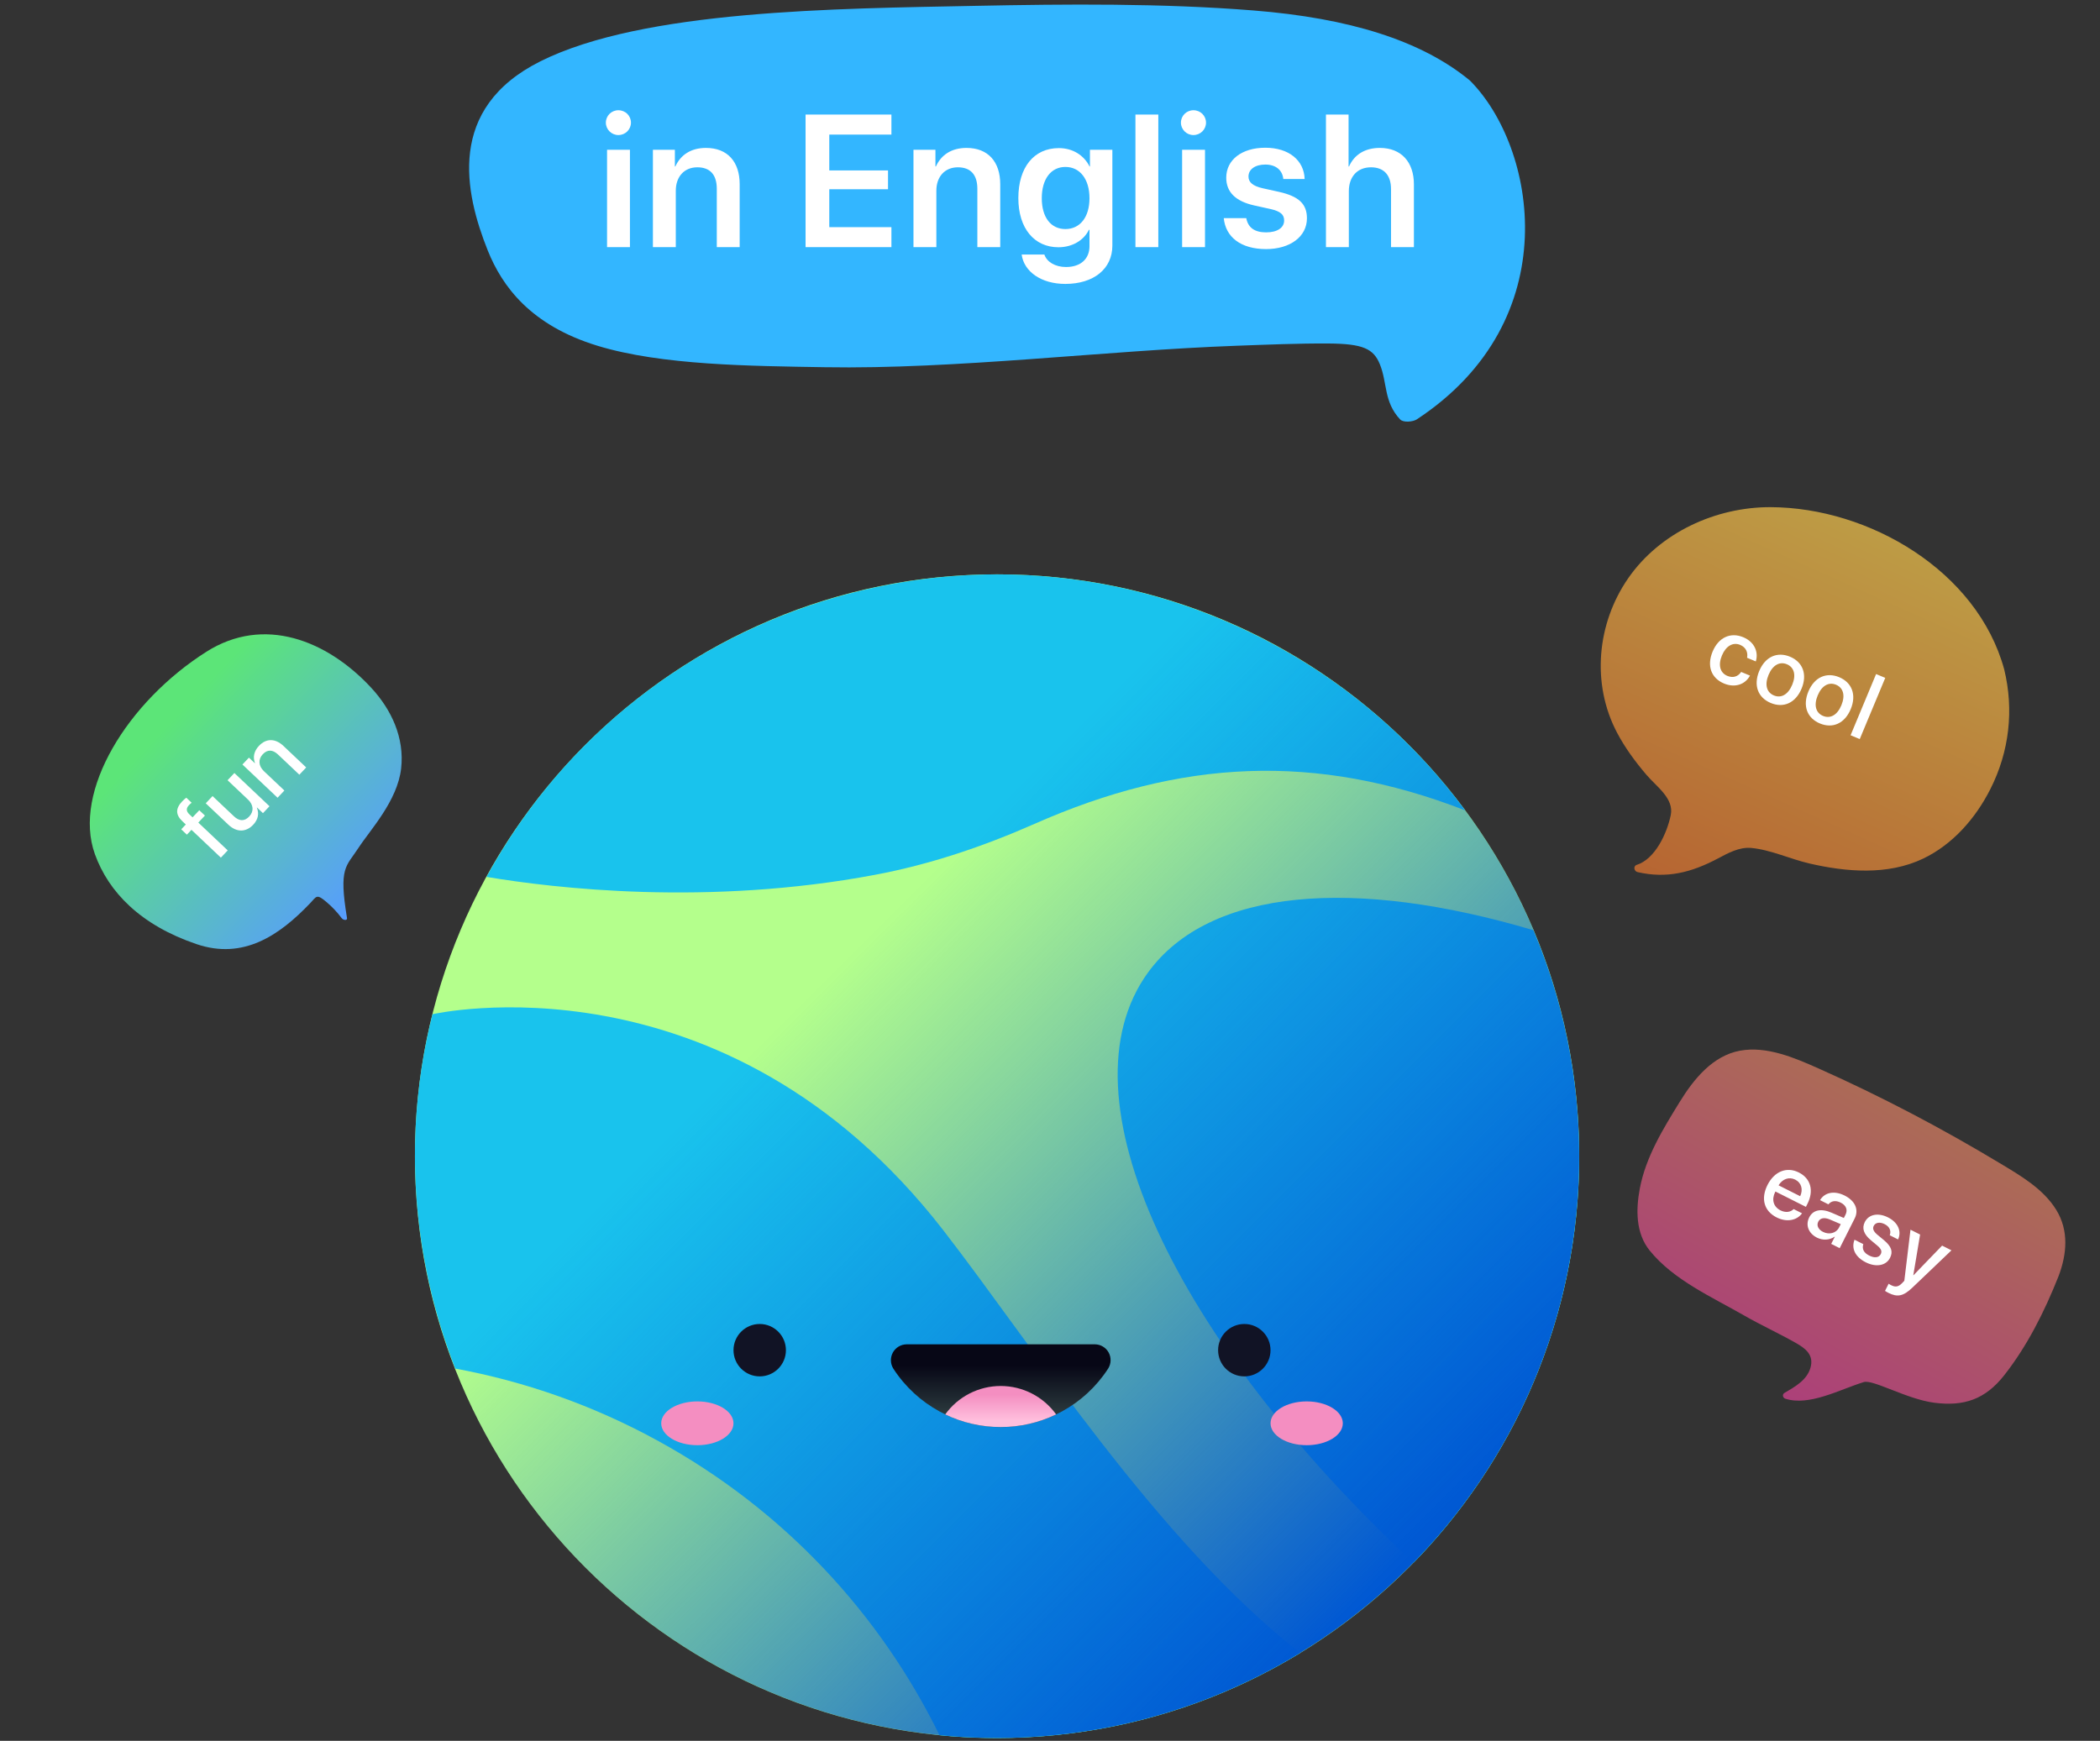
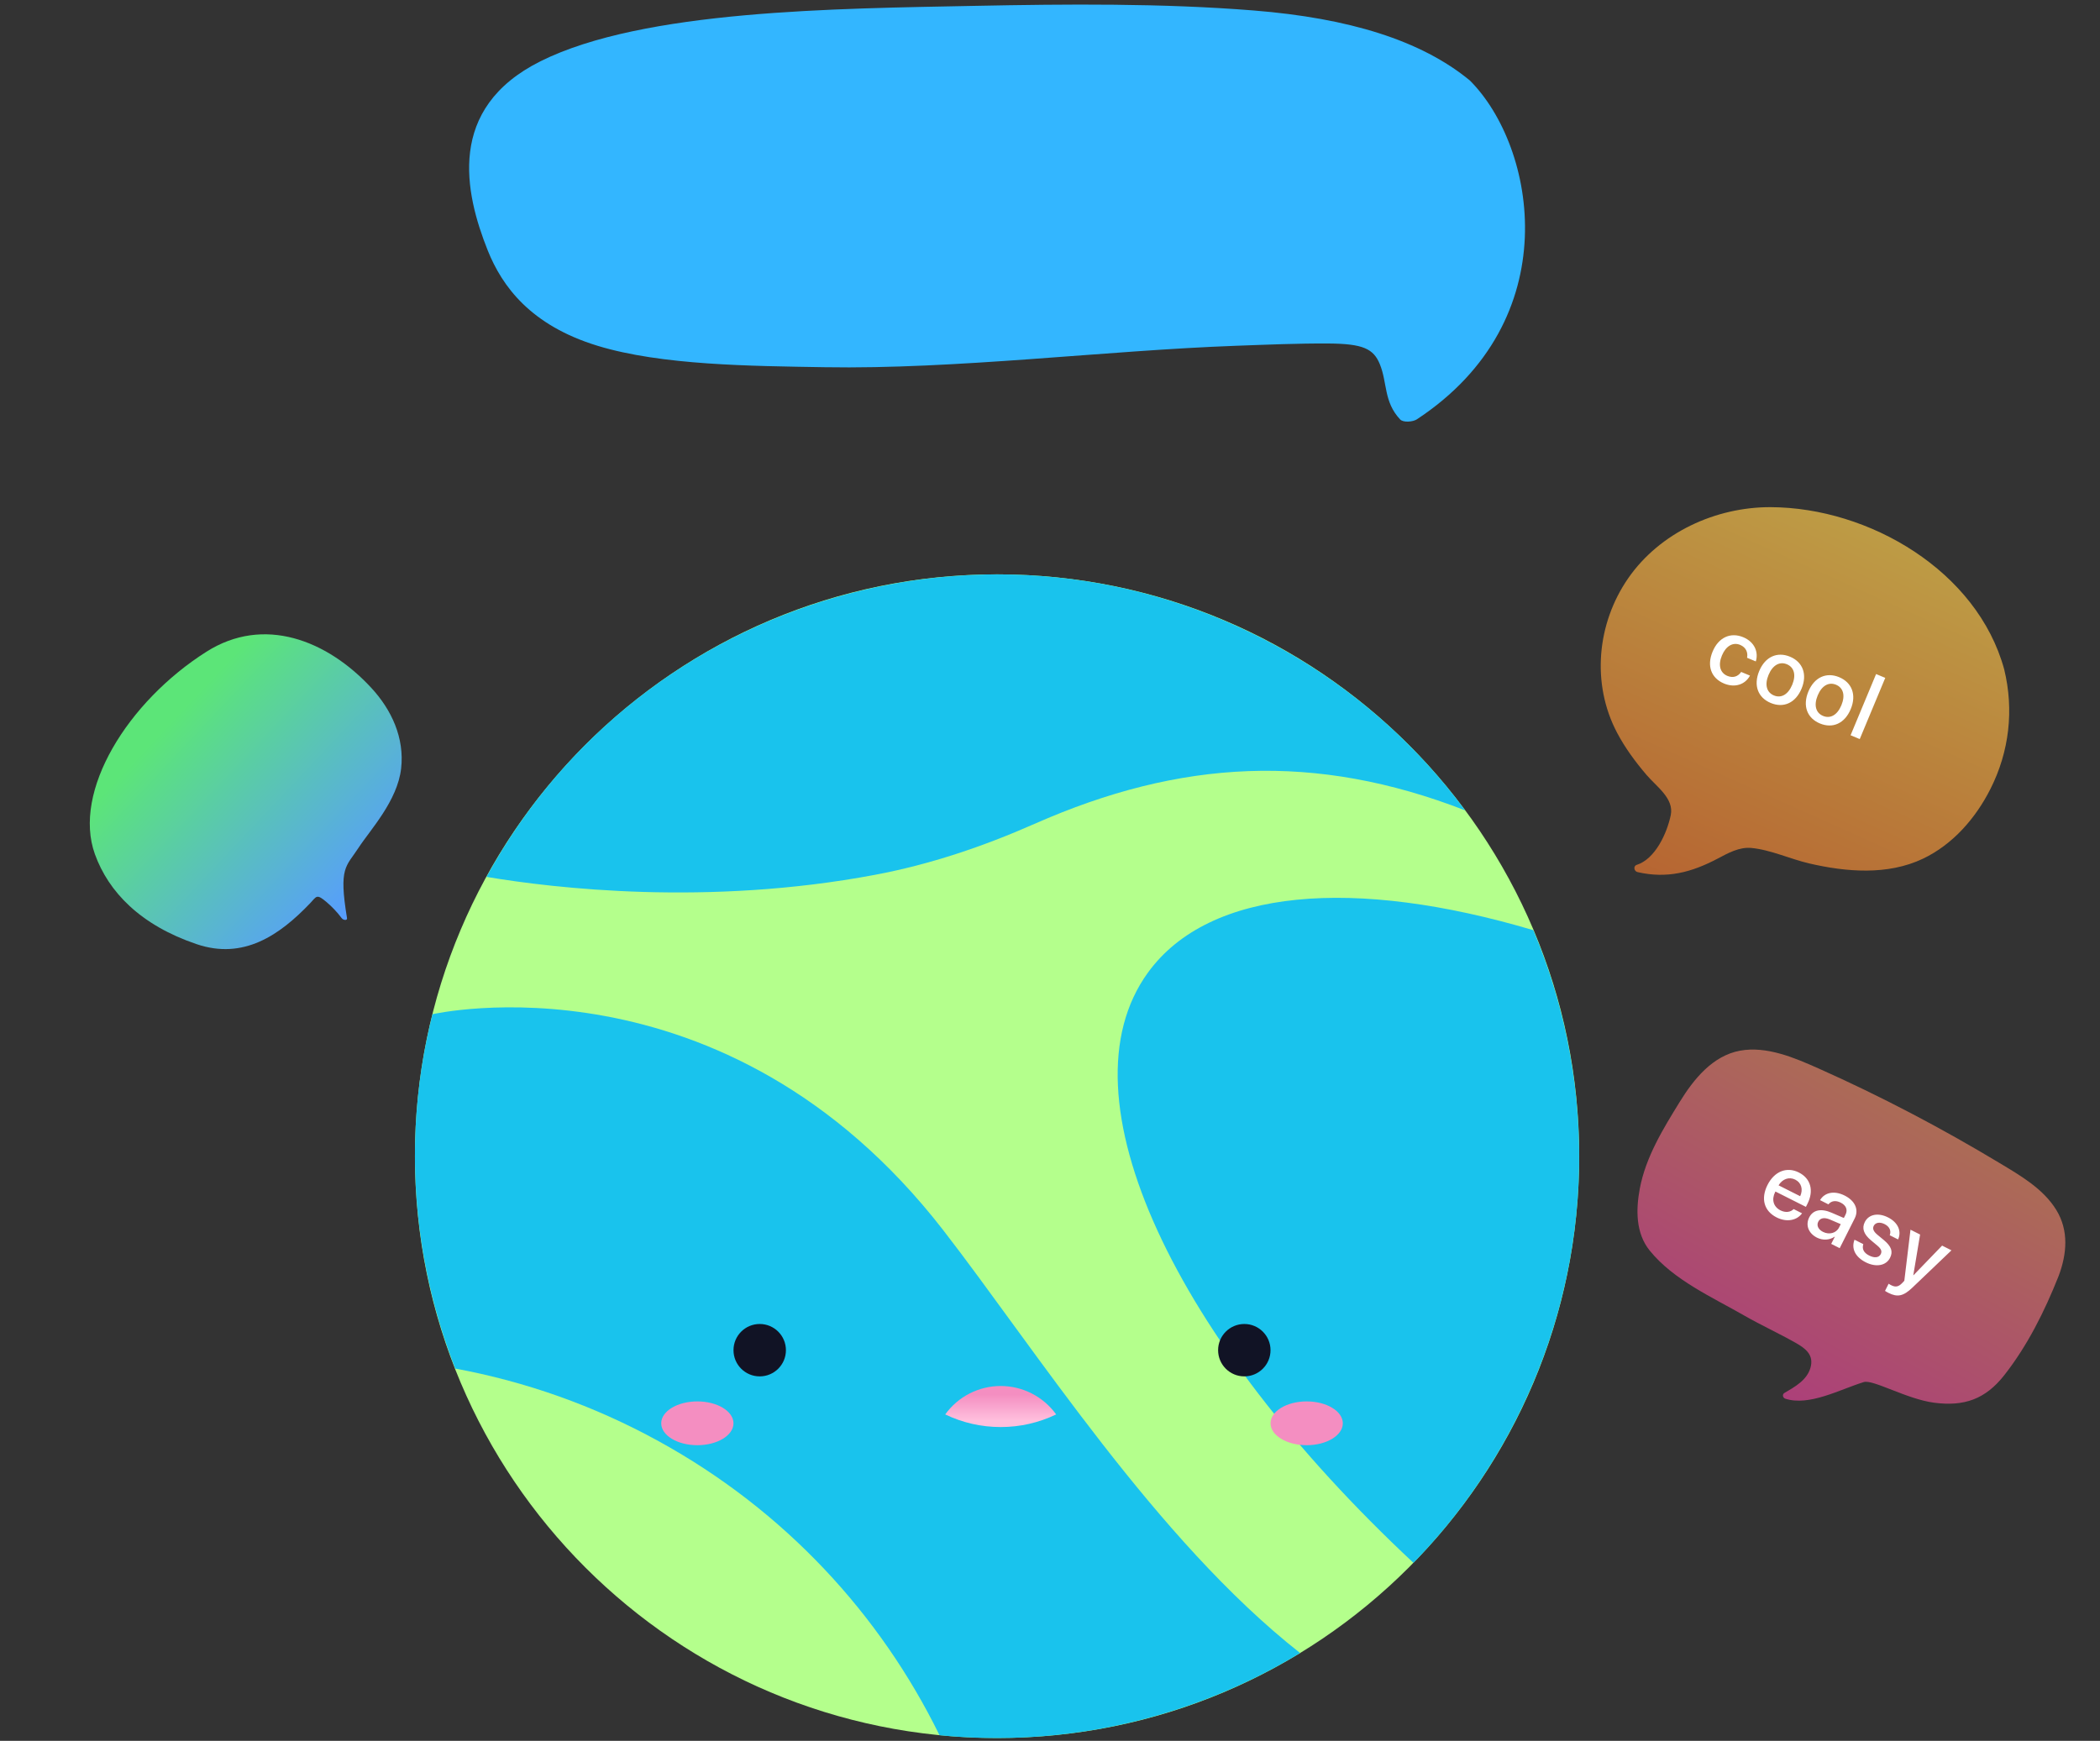
<svg xmlns="http://www.w3.org/2000/svg" width="357" height="296" viewBox="0 0 357 296" fill="none">
  <rect x="0" y="0" width="357" height="296" fill="#333333" stroke="none" />
  <path d="M213.112 1.781C197.572 0.538 181.397 0.684 165.704 0.997C142.285 1.467 109.41 1.666 91.879 10.419C75.857 18.42 78.987 32.751 82.927 42.612C85.356 48.649 90.171 55.303 101.575 58.792C112.474 62.124 127.686 62.228 140.162 62.437C162.465 62.824 187.913 59.596 210.151 58.792C215.382 58.604 220.613 58.374 225.866 58.405C231.731 58.447 233.504 59.303 234.577 61.936C235.868 65.101 235.211 68.307 238.013 71.305C238.56 71.901 240.224 71.723 240.858 71.305C266.51 54.425 261.159 24.991 249.882 13.688C241.609 6.868 229.33 3.076 213.112 1.781Z" fill="#33B6FF" />
-   <path d="M103.199 42.025H107.09V25.463H103.199V42.025ZM105.121 22.963C106.324 22.963 107.262 22.01 107.262 20.854C107.262 19.682 106.324 18.744 105.121 18.744C103.949 18.744 102.996 19.682 102.996 20.854C102.996 22.01 103.949 22.963 105.121 22.963ZM110.995 42.025H114.886V32.432C114.886 30.057 116.308 28.447 118.542 28.447C120.761 28.447 121.855 29.76 121.855 32.103V42.025H125.745V31.322C125.745 27.494 123.667 25.15 120.011 25.15C117.464 25.15 115.699 26.338 114.808 28.307H114.73V25.463H110.995V42.025ZM151.541 38.619H140.979V32.182H150.963V28.979H140.979V22.885H151.541V19.479H136.947V42.025H151.541V38.619ZM155.29 42.025H159.181V32.432C159.181 30.057 160.603 28.447 162.837 28.447C165.056 28.447 166.15 29.76 166.15 32.103V42.025H170.04V31.322C170.04 27.494 167.962 25.15 164.306 25.15C161.759 25.15 159.994 26.338 159.103 28.307H159.025V25.463H155.29V42.025ZM181.118 38.947C178.665 38.947 177.102 36.978 177.102 33.697C177.102 30.447 178.665 28.385 181.118 28.385C183.602 28.385 185.212 30.479 185.212 33.697C185.212 36.932 183.602 38.947 181.118 38.947ZM181.102 48.275C185.93 48.275 189.102 45.713 189.102 41.76V25.463H185.29V28.307H185.227C184.274 26.4 182.368 25.182 180.009 25.182C175.774 25.182 173.118 28.447 173.118 33.682C173.118 38.838 175.837 42.041 179.93 42.041C182.305 42.041 184.259 40.853 185.118 39.072H185.212V41.869C185.212 43.978 183.759 45.4 181.227 45.4C179.384 45.4 177.962 44.541 177.54 43.275H173.68C174.071 46.182 177.009 48.275 181.102 48.275ZM193.024 42.025H196.914V19.479H193.024V42.025ZM200.96 42.025H204.851V25.463H200.96V42.025ZM202.882 22.963C204.085 22.963 205.023 22.01 205.023 20.854C205.023 19.682 204.085 18.744 202.882 18.744C201.71 18.744 200.757 19.682 200.757 20.854C200.757 22.01 201.71 22.963 202.882 22.963ZM208.46 30.213C208.46 32.666 210.054 34.228 213.225 34.932L215.975 35.541C217.71 35.932 218.304 36.494 218.304 37.494C218.304 38.728 217.132 39.51 215.241 39.51C213.272 39.51 212.163 38.697 211.866 37.088H208.038C208.35 40.291 210.913 42.353 215.241 42.353C219.304 42.353 222.179 40.244 222.179 37.119C222.179 34.713 220.85 33.385 217.413 32.619L214.663 32.01C212.929 31.619 212.241 30.963 212.241 30.01C212.241 28.791 213.382 27.979 215.1 27.979C216.897 27.979 218.007 28.932 218.163 30.432H221.788C221.694 27.291 219.132 25.119 215.1 25.119C211.1 25.119 208.46 27.182 208.46 30.213ZM225.412 42.025H229.303V32.51C229.303 30.072 230.725 28.447 233.069 28.447C235.319 28.447 236.475 29.838 236.475 32.15V42.025H240.365V31.354C240.365 27.557 238.225 25.15 234.569 25.15C232.053 25.15 230.225 26.291 229.334 28.307H229.256V19.479H225.412V42.025Z" fill="white" />
  <path d="M169.502 295.515C224.157 295.515 268.465 251.223 268.465 196.587C268.465 141.95 224.157 97.658 169.502 97.658C114.846 97.658 70.539 141.95 70.539 196.587C70.539 251.223 114.846 295.515 169.502 295.515Z" fill="#B4FF8C" />
  <path d="M160.37 209.195C123.08 161.086 73.522 172.449 73.522 172.449C68.403 192.725 69.987 213.792 77.395 232.701C89.206 234.881 100.877 238.947 111.973 245.051C133.481 256.87 149.675 274.576 159.719 295.046C181.119 297.161 202.638 292.206 220.882 281.146C220.925 281.125 220.968 281.092 221.012 281.059C196.597 261.868 175.761 229.058 160.37 209.195Z" fill="#19C3ED" />
  <path d="M256.199 244.263C271.362 216.701 272.002 185.062 260.668 158.162C230.385 149.173 205.612 150.93 195.134 165.394C179.895 186.439 199.679 227.815 240.287 265.731C246.394 259.464 251.774 252.297 256.199 244.263Z" fill="#19C3ED" />
  <path d="M217.185 109.925C169.298 83.599 109.133 101.056 82.798 148.926C82.765 148.98 82.733 149.045 82.711 149.099C94.273 151.04 120.315 154.098 148.722 148.752C158.083 146.996 167.139 143.938 175.849 140.089C200.698 129.117 223.584 127.891 249.084 137.791C240.851 126.634 230.135 117.049 217.185 109.925Z" fill="#19C3ED" />
  <g clip-path="url(#clip0_3282_8054)">
-     <path d="M169.499 295.501C224.148 295.501 268.451 251.214 268.451 196.584C268.451 141.953 224.148 97.666 169.499 97.666C114.849 97.666 70.547 141.953 70.547 196.584C70.547 251.214 114.849 295.501 169.499 295.501Z" fill="url(#paint0_linear_3282_8054)" />
-   </g>
-   <path d="M154.127 228.576C153.146 228.586 152.247 229.127 151.779 229.989C151.312 230.852 151.349 231.9 151.876 232.727C155.89 238.912 162.763 242.646 170.138 242.647C177.508 242.64 184.373 238.901 188.377 232.715C188.906 231.89 188.944 230.842 188.476 229.981C188.008 229.119 187.107 228.581 186.127 228.576H154.127Z" fill="url(#paint1_linear_3282_8054)" />
+     </g>
  <path d="M160.688 240.495C163.629 241.911 166.852 242.645 170.116 242.643C173.381 242.646 176.604 241.912 179.545 240.495C177.364 237.461 173.854 235.662 170.116 235.662C166.378 235.662 162.869 237.461 160.688 240.495Z" fill="url(#paint2_linear_3282_8054)" />
  <path d="M129.151 234.027C131.612 234.027 133.607 232.033 133.607 229.573C133.607 227.113 131.612 225.119 129.151 225.119C126.69 225.119 124.695 227.113 124.695 229.573C124.695 232.033 126.69 234.027 129.151 234.027Z" fill="#111325" />
  <path d="M211.534 234.027C213.995 234.027 215.989 232.033 215.989 229.573C215.989 227.113 213.995 225.119 211.534 225.119C209.073 225.119 207.078 227.113 207.078 229.573C207.078 232.033 209.073 234.027 211.534 234.027Z" fill="#111325" />
  <path d="M222.136 245.729C225.528 245.729 228.279 244.062 228.279 242.006C228.279 239.95 225.528 238.283 222.136 238.283C218.743 238.283 215.992 239.95 215.992 242.006C215.992 244.062 218.743 245.729 222.136 245.729Z" fill="#F48EC1" />
  <path d="M118.55 245.729C121.943 245.729 124.693 244.062 124.693 242.006C124.693 239.95 121.943 238.283 118.55 238.283C115.157 238.283 112.406 239.95 112.406 242.006C112.406 244.062 115.157 245.729 118.55 245.729Z" fill="#F48EC1" />
  <path d="M16.131 145.231C12.295 134.554 21.675 119.319 35.096 110.813C44.854 104.628 55.59 108.842 63.074 116.908C66.601 120.703 68.772 125.493 68.195 130.646C67.578 136.174 62.918 141.123 60.946 144.158C58.837 147.405 57.556 147.397 58.993 156.111C59.067 156.555 58.359 156.48 58.086 156.115C57.342 155.11 56.471 154.201 55.512 153.378C53.8 151.919 53.815 152.425 52.766 153.53C47.515 159.05 41.381 163.228 33.432 160.538C23.841 157.293 18.438 151.633 16.131 145.231Z" fill="url(#paint3_linear_3282_8054)" />
-   <path d="M37.547 145.826L38.712 144.594L33.712 139.864L34.84 138.672L33.881 137.765L32.737 138.973L32.175 138.442C31.647 137.943 31.617 137.441 32.122 136.907C32.277 136.743 32.444 136.589 32.58 136.491L31.672 135.632C31.493 135.764 31.202 136.015 30.965 136.265C29.816 137.479 29.846 138.54 31.003 139.635L31.588 140.188L30.809 141.011L31.769 141.918L32.547 141.095L37.547 145.826ZM39.845 131.438L38.685 132.664L42.164 135.955C43.095 136.835 43.203 137.949 42.365 138.834C41.565 139.68 40.669 139.649 39.761 138.79L36.135 135.359L34.975 136.585L38.84 140.241C40.208 141.535 41.805 141.541 43.035 140.241C43.899 139.328 44.07 138.339 43.667 137.333L43.694 137.305L44.704 138.261L45.815 137.086L39.845 131.438ZM47.184 135.639L48.344 134.413L44.865 131.122C43.94 130.247 43.853 129.111 44.669 128.248C45.475 127.397 46.366 127.444 47.262 128.292L50.889 131.723L52.054 130.492L48.189 126.835C46.821 125.541 45.267 125.501 44.022 126.818C43.152 127.738 42.971 128.77 43.346 129.738L43.319 129.767L42.32 128.822L41.214 129.991L47.184 135.639Z" fill="white" />
  <path opacity="0.7" d="M301.014 86.233C291.681 86.198 282.176 90.551 276.797 98.316C271.468 106.011 270.506 116.25 274.9 124.583C276.267 127.177 278.012 129.532 279.907 131.758C281.594 133.742 284.624 135.761 284.026 138.61C283.388 141.672 281.399 146.046 278.25 147.053C277.598 147.263 277.803 148.155 278.378 148.282C283.397 149.435 287.556 148.332 292.002 145.99C293.767 145.06 295.652 143.989 297.716 144.179C300.985 144.482 304.319 146.051 307.527 146.801C313.835 148.271 320.898 148.87 326.92 145.998C332 143.568 335.87 139.107 338.373 134.146C341.579 127.806 342.393 120.719 340.715 113.818C336.139 97.068 317.732 86.295 301.014 86.233Z" fill="url(#paint4_linear_3282_8054)" />
  <path d="M298.487 112.461C298.972 110.911 298.305 109.16 296.351 108.346C294.195 107.447 292.147 108.379 291.143 110.788C290.122 113.24 290.916 115.314 293.086 116.219C294.911 116.98 296.659 116.421 297.498 114.875L295.998 114.25C295.451 115.055 294.604 115.32 293.645 114.92C292.433 114.415 292.036 113.115 292.73 111.449C293.409 109.82 294.62 109.148 295.824 109.65C296.841 110.073 297.18 110.968 297.002 111.842L298.487 112.461ZM301.026 119.528C303.196 120.433 305.246 119.535 306.265 117.091C307.281 114.653 306.468 112.562 304.305 111.661C302.141 110.759 300.084 111.654 299.068 114.091C298.049 116.536 298.855 118.623 301.026 119.528ZM301.561 118.245C300.342 117.737 299.952 116.44 300.655 114.752C301.355 113.072 302.551 112.436 303.77 112.944C304.988 113.452 305.379 114.749 304.679 116.429C303.975 118.117 302.787 118.755 301.561 118.245ZM309.383 123.011C311.554 123.916 313.604 123.018 314.623 120.574C315.639 118.136 314.826 116.046 312.662 115.144C310.499 114.242 308.442 115.137 307.426 117.574C306.407 120.019 307.213 122.107 309.383 123.011ZM309.918 121.728C308.7 121.22 308.309 119.923 309.012 118.236C309.713 116.555 310.909 115.92 312.127 116.428C313.346 116.936 313.736 118.232 313.036 119.913C312.333 121.6 311.144 122.239 309.918 121.728ZM314.599 125.016L316.157 125.665L320.494 115.259L318.936 114.61L314.599 125.016Z" fill="white" />
  <path opacity="0.6" d="M349.951 216.985C349.963 216.962 349.976 216.939 349.983 216.913C351.373 213.204 351.718 209.238 349.577 205.741C347.353 202.108 343.439 199.868 339.889 197.732C330.029 191.793 319.677 186.362 309.16 181.674C305.115 179.872 300.34 177.815 295.803 178.65C291.14 179.505 287.922 183.515 285.578 187.318C282.74 191.915 279.782 196.716 278.767 202.092C278.095 205.659 278.057 209.682 280.449 212.633C284.516 217.658 291.044 220.538 296.511 223.678C299.368 225.316 302.36 226.684 305.221 228.302C306.922 229.261 308.422 230.365 307.772 232.59C307.162 234.68 305.109 235.818 303.361 236.84C302.929 237.089 303.077 237.69 303.513 237.826C307.597 239.124 312.692 236.283 316.834 234.997C318.415 234.506 324.124 237.886 328.782 238.502C333.896 239.175 337.505 237.916 340.717 233.835C344.656 228.826 347.583 222.956 349.927 217.055C349.94 217.032 349.944 217.011 349.951 216.985Z" fill="url(#paint5_linear_3282_8054)" />
  <path d="M305.192 200.574C306.246 201.104 306.56 202.251 306.029 203.392L302.359 201.543C302.995 200.473 304.138 200.043 305.192 200.574ZM304.919 205.579C304.393 206.119 303.54 206.232 302.682 205.8C301.475 205.192 301.133 203.961 301.776 202.684L301.822 202.594L307.006 205.205L307.266 204.688C308.387 202.463 307.841 200.386 305.804 199.359C303.731 198.316 301.632 199.183 300.473 201.485C299.306 203.802 299.876 205.917 302.032 207.003C303.714 207.85 305.465 207.534 306.349 206.3L304.919 205.579ZM309.91 209.458C309.101 209.051 308.781 208.365 309.105 207.723C309.421 207.095 310.131 206.954 311.062 207.344L312.926 208.143L312.634 208.722C312.153 209.678 310.964 209.989 309.91 209.458ZM308.891 210.441C309.853 210.926 311.042 210.877 311.878 210.275L311.913 210.292L311.305 211.499L312.75 212.227L315.298 207.168C316.039 205.696 315.376 204.181 313.597 203.285C311.783 202.371 310.161 202.779 309.409 204.062L310.832 204.779C311.295 204.19 312.05 204.046 312.923 204.485C313.844 204.949 314.149 205.715 313.738 206.531L313.453 207.096L311.384 206.203C309.59 205.422 308.209 205.715 307.563 206.999C306.898 208.317 307.453 209.717 308.891 210.441ZM317.018 207.781C316.48 208.849 316.834 209.866 318.067 210.89L319.12 211.77C319.831 212.356 319.963 212.772 319.724 213.247C319.421 213.847 318.673 213.942 317.766 213.485C316.845 213.021 316.512 212.381 316.759 211.543L315.266 210.791C314.702 212.257 315.351 213.712 317.186 214.637C318.917 215.508 320.63 215.216 321.304 213.877C321.839 212.816 321.562 211.942 320.237 210.837L319.181 209.964C318.477 209.382 318.3 208.899 318.532 208.439C318.828 207.853 319.572 207.729 320.388 208.14C321.233 208.566 321.531 209.276 321.256 210.03L322.673 210.743C323.306 209.365 322.674 207.857 320.965 206.996C319.276 206.146 317.679 206.469 317.018 207.781ZM321.049 219.836C322.57 220.602 323.584 220.396 325.108 218.933L331.748 212.594L330.157 211.792L325.292 216.83L325.264 216.816L326.417 209.909L324.784 209.086L323.735 217.769C323.731 217.776 323.381 218.142 323.374 218.156C322.764 218.793 322.24 218.896 321.542 218.545C321.416 218.482 321.165 218.355 321.068 218.271L320.453 219.492C320.554 219.569 320.923 219.773 321.049 219.836Z" fill="white" />
  <defs>
    <linearGradient id="paint0_linear_3282_8054" x1="139.775" y1="166.87" x2="238.607" y2="265.737" gradientUnits="userSpaceOnUse">
      <stop stop-color="#0058D3" stop-opacity="0" />
      <stop offset="1" stop-color="#0058D3" />
    </linearGradient>
    <linearGradient id="paint1_linear_3282_8054" x1="170.115" y1="242.647" x2="170.115" y2="232.164" gradientUnits="userSpaceOnUse">
      <stop stop-color="#354748" />
      <stop offset="1" stop-color="#070716" />
    </linearGradient>
    <linearGradient id="paint2_linear_3282_8054" x1="170.116" y1="237.098" x2="170.116" y2="241.53" gradientUnits="userSpaceOnUse">
      <stop stop-color="#F48EC1" />
      <stop offset="1" stop-color="#FFBFDD" />
    </linearGradient>
    <linearGradient id="paint3_linear_3282_8054" x1="50.16" y1="165.657" x2="17.496" y2="134.902" gradientUnits="userSpaceOnUse">
      <stop stop-color="#579CFF" />
      <stop offset="1" stop-color="#5CE578" />
    </linearGradient>
    <linearGradient id="paint4_linear_3282_8054" x1="284.266" y1="33.41" x2="240.394" y2="131.268" gradientUnits="userSpaceOnUse">
      <stop stop-color="#FFF35C" />
      <stop offset="1" stop-color="#EF7B32" />
    </linearGradient>
    <linearGradient id="paint5_linear_3282_8054" x1="350.141" y1="289.812" x2="400.744" y2="198.653" gradientUnits="userSpaceOnUse">
      <stop stop-color="#FC2AC2" />
      <stop offset="1" stop-color="#FFB84E" />
    </linearGradient>
    <clipPath id="clip0_3282_8054">
      <rect width="197.925" height="197.857" fill="white" transform="translate(70.539 97.658)" />
    </clipPath>
  </defs>
</svg>